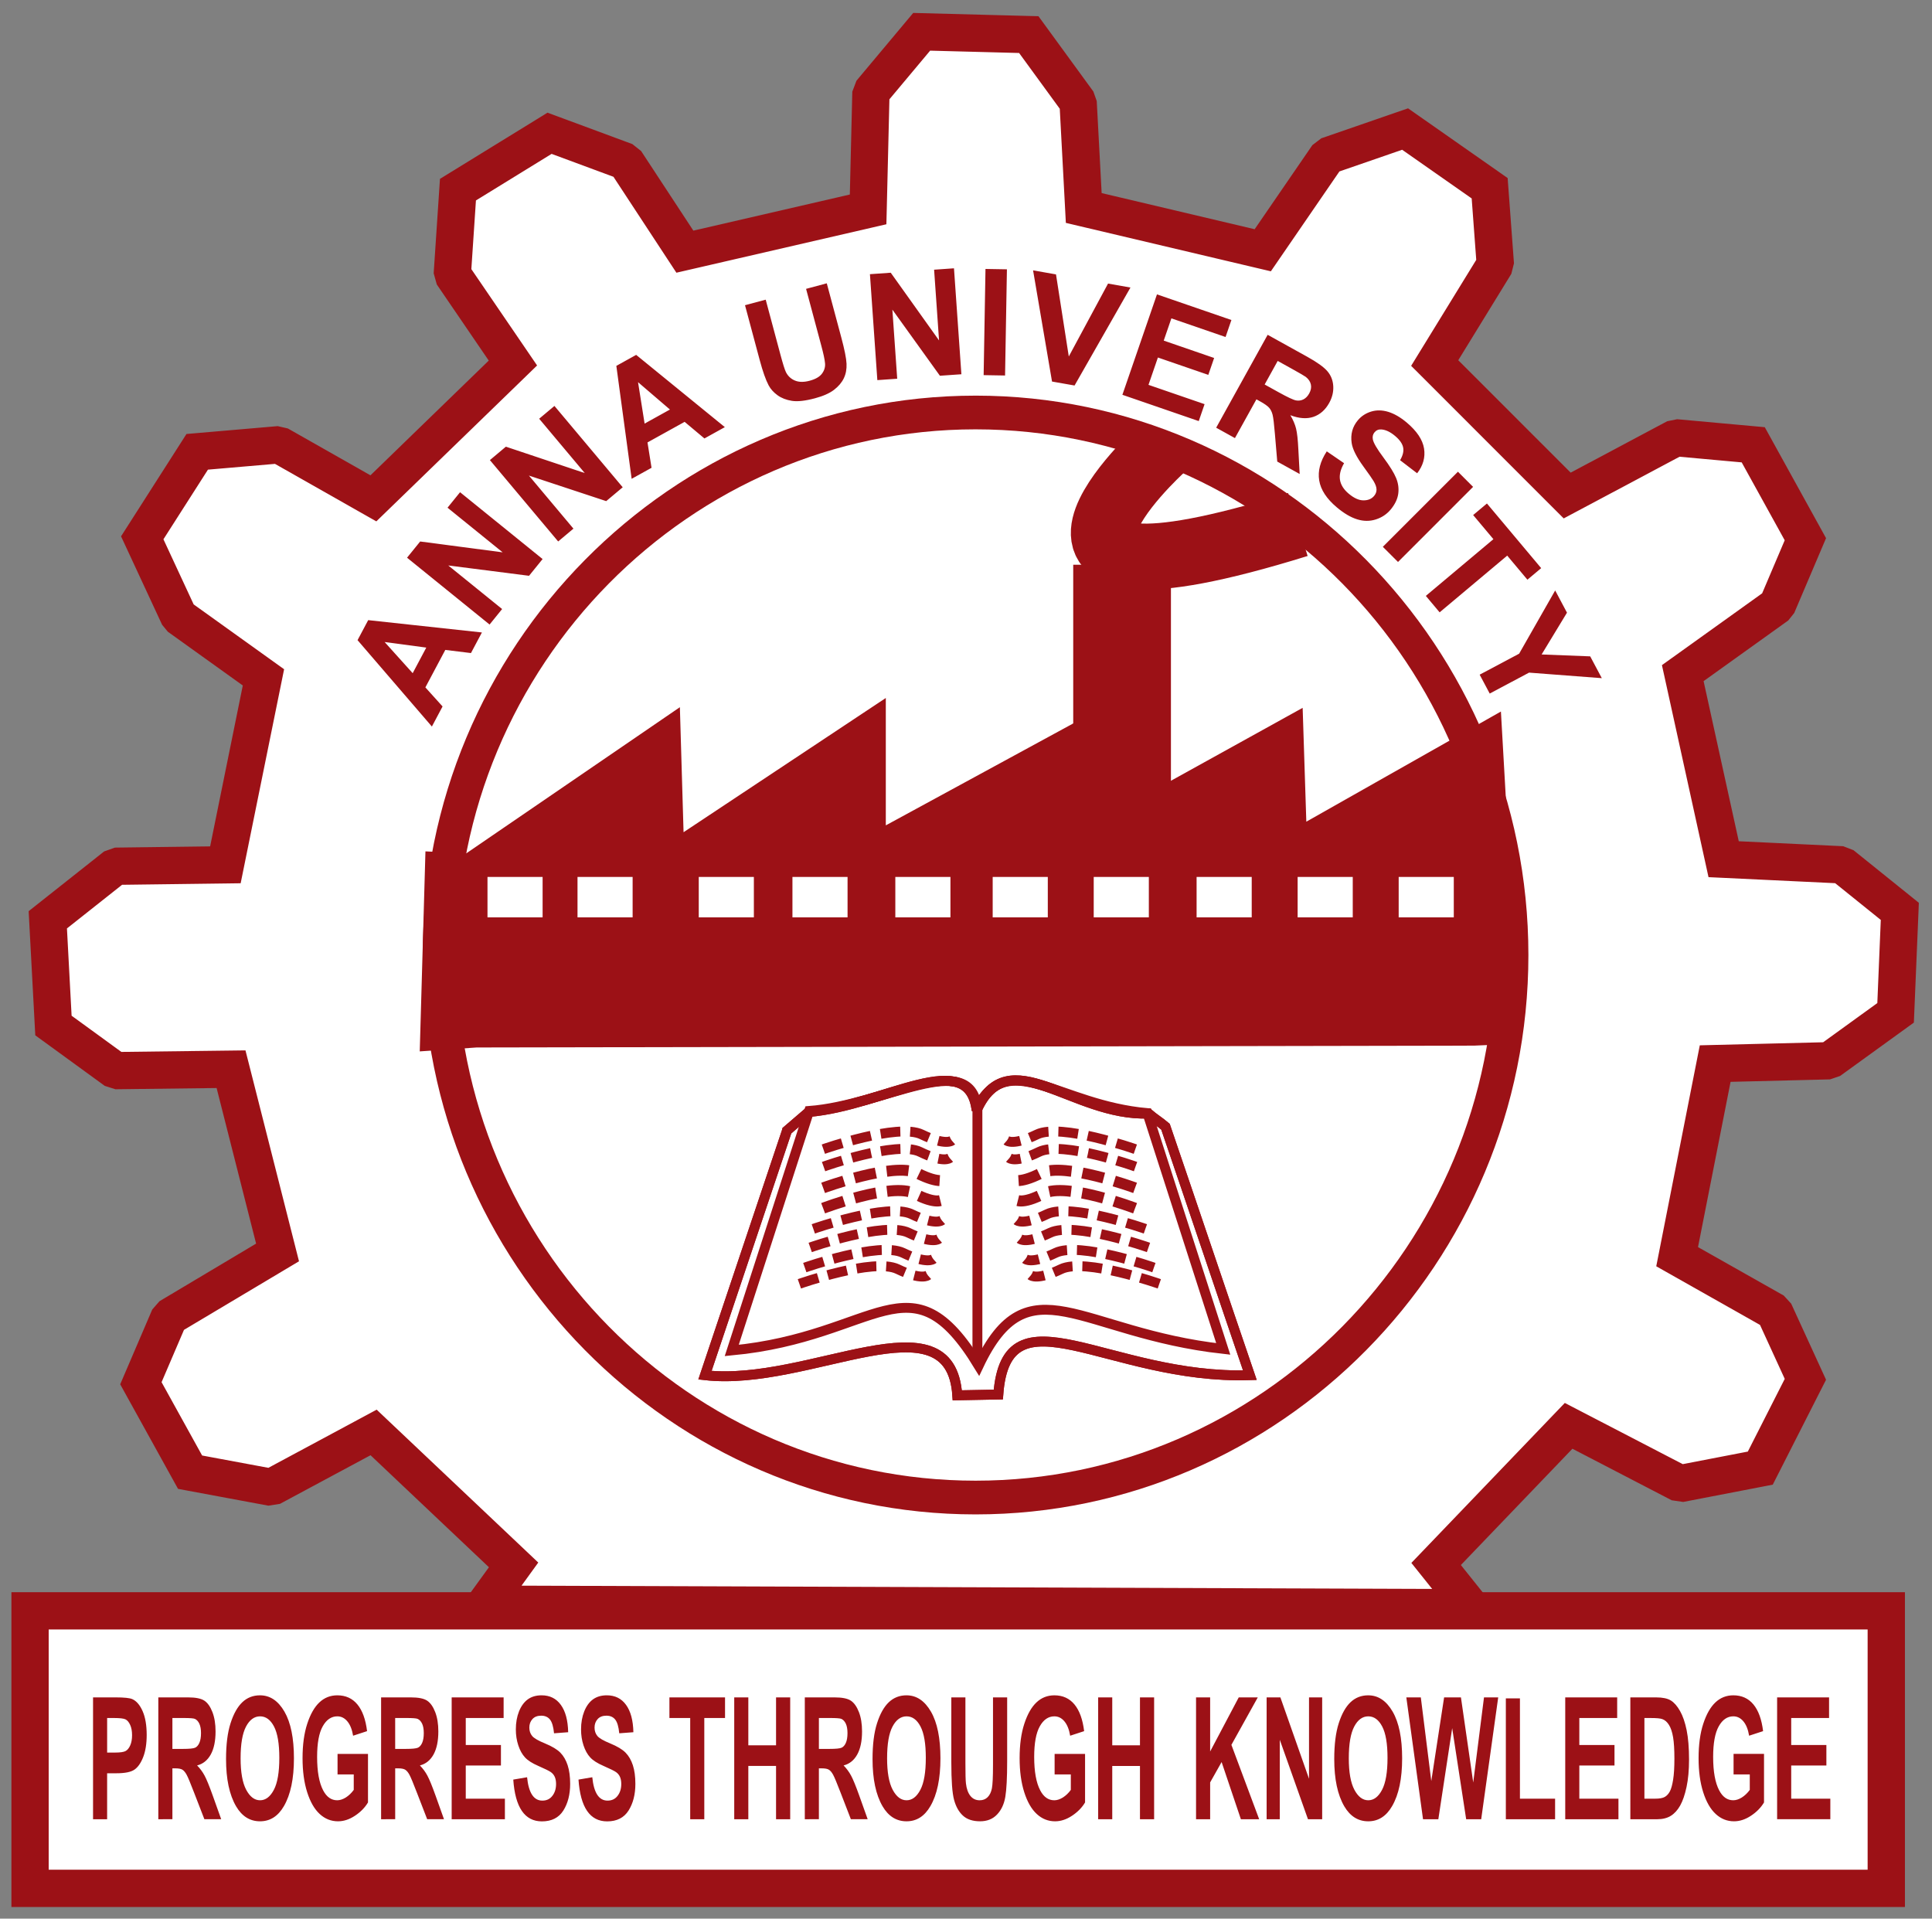
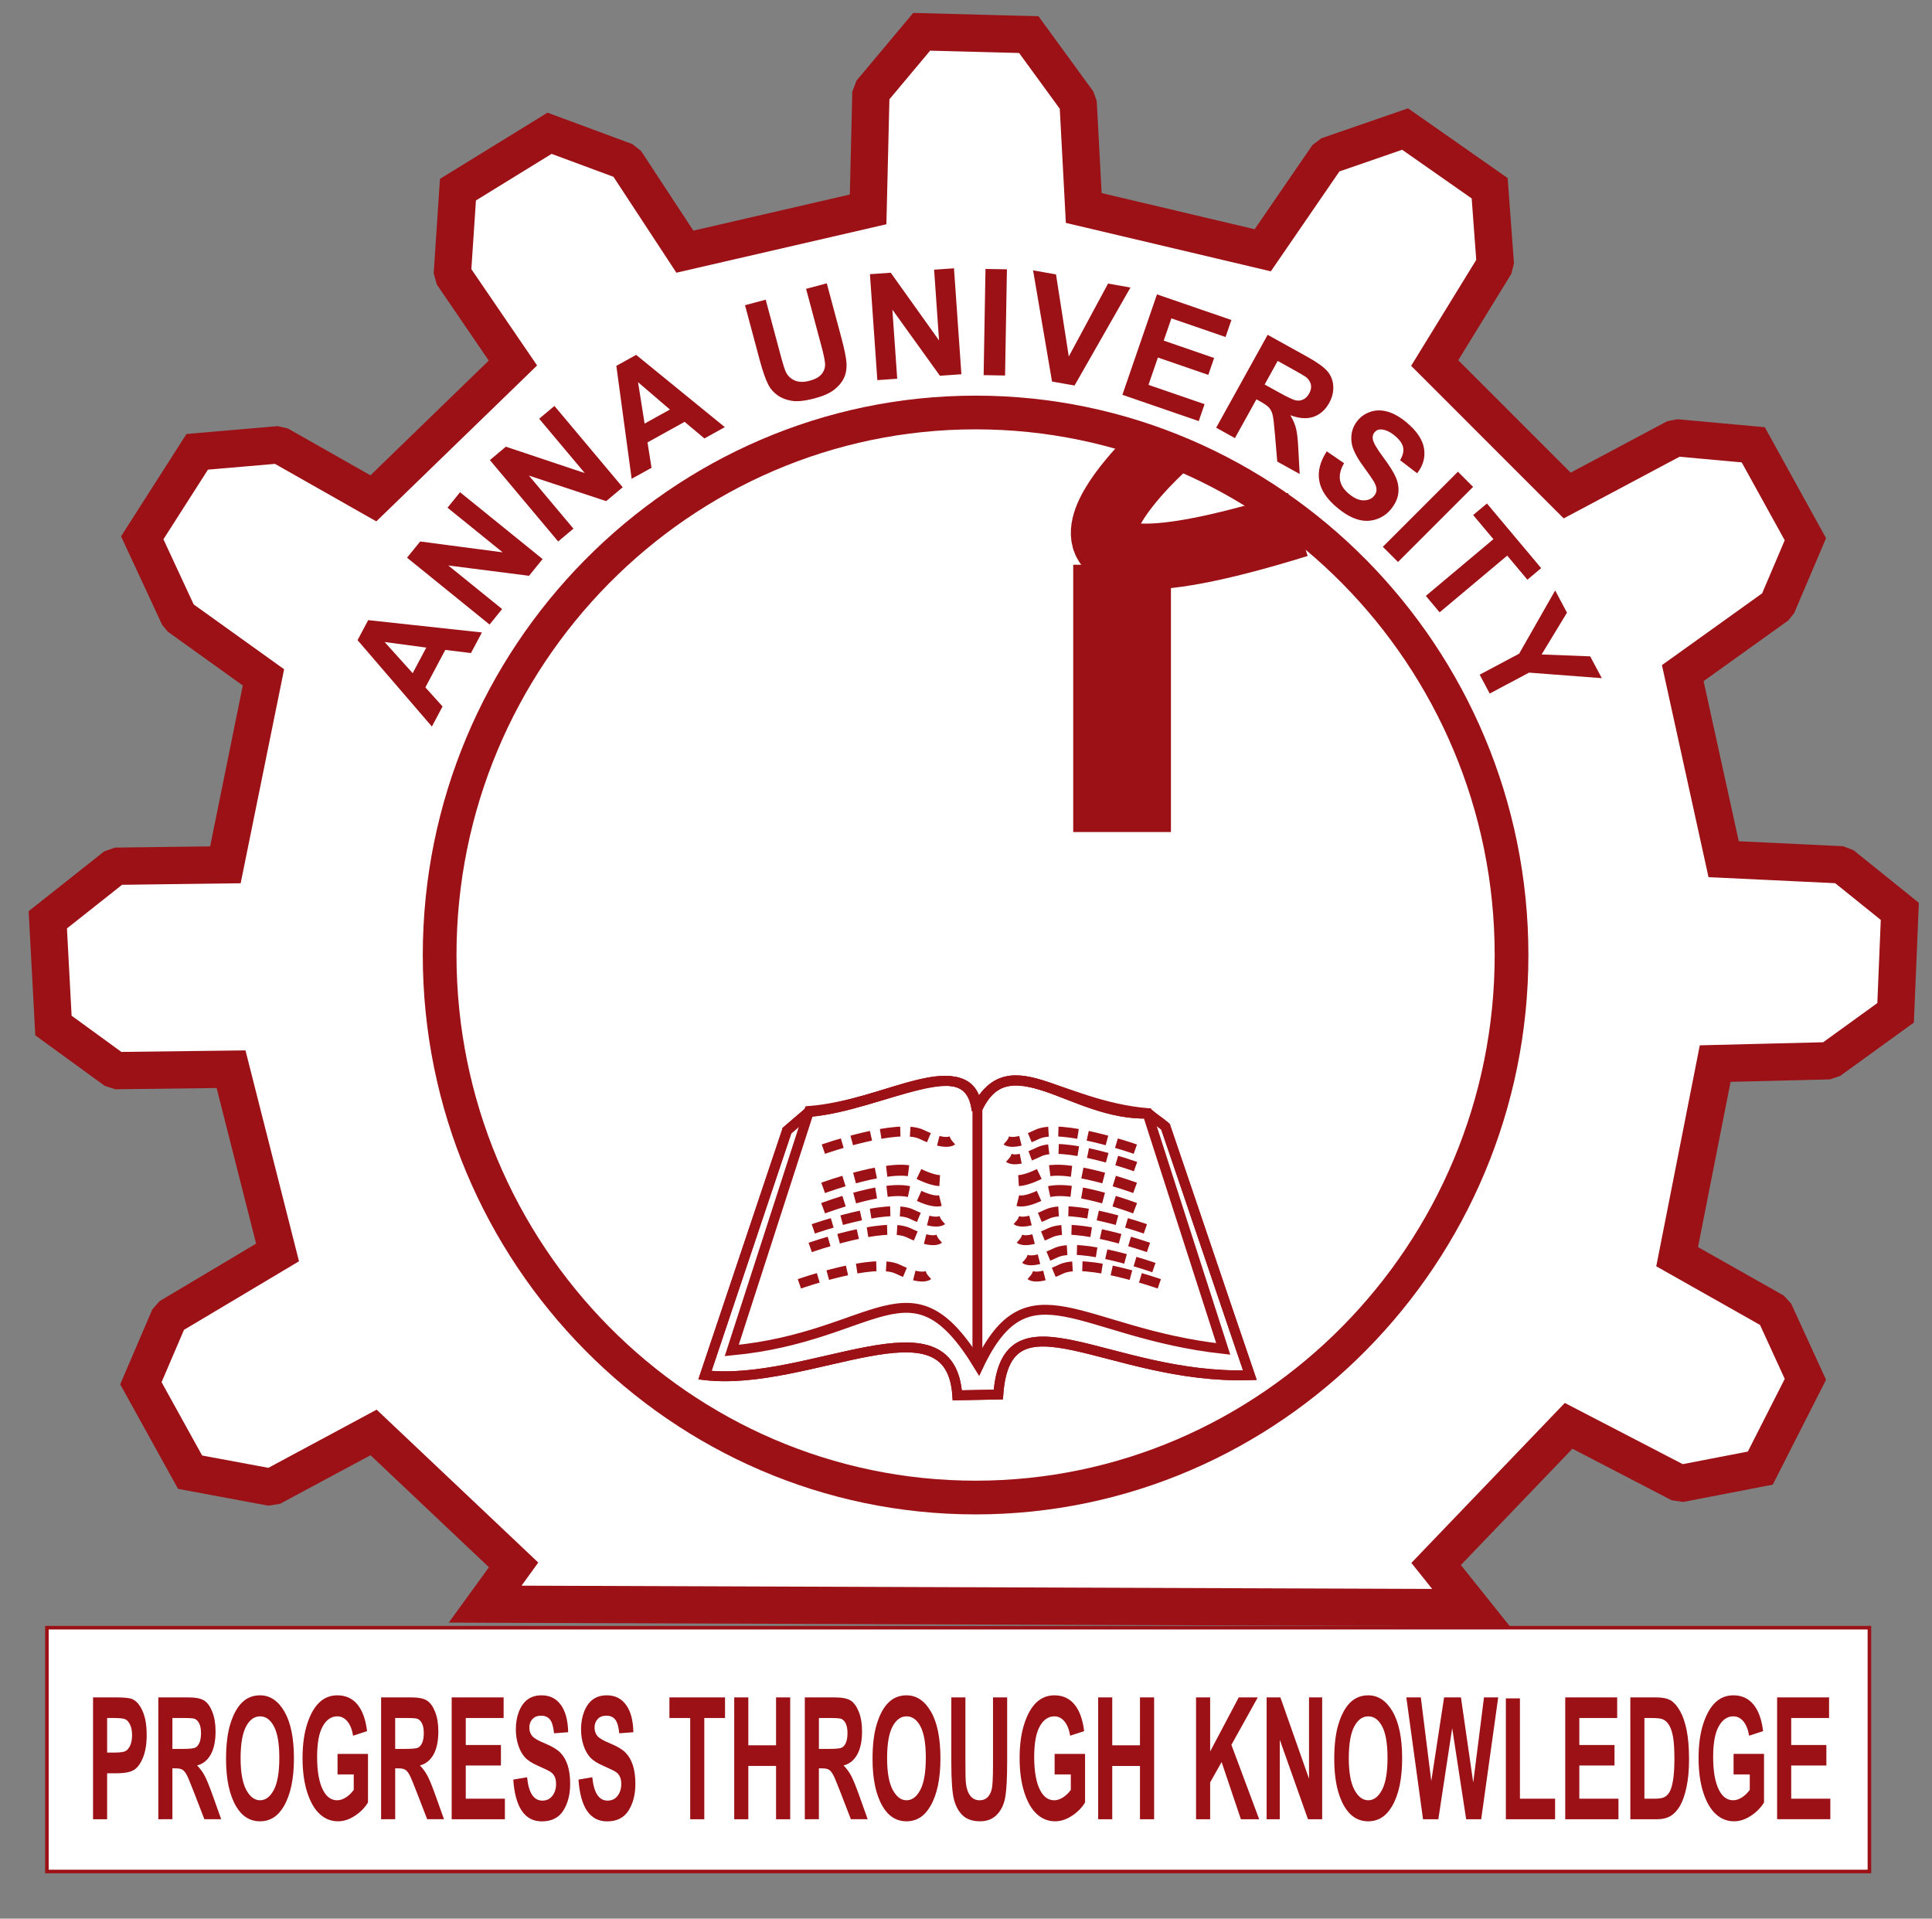
<svg xmlns="http://www.w3.org/2000/svg" id="svg2" height="314.785" width="317">
  <rect width="100%" height="100%" fill="#808080" stroke="none" />
  <g id="g3238" transform="matrix(1.304 0 0 -1.304 -1136.706 1102.48)">
    <path id="path182" d="m931.036 644.868l2.488 3.433-15.159 14.339-11.503-6.177-1.384-.216-10.236 1.904-.991.186-.484.877-6.19 11.189-.496.9.406.947 3.572 8.333.862.986 12.269 7.315-5.053 19.908-12.876-.157-1.268.405-7.802 5.675-.826.601-.054 1.007-.71 13.301-.058 1.09.862.683 8.514 6.739 1.291.457 12.122.155 4.174 20.565-9.524 6.827-.688.837-4.611 9.932-.49 1.055.623.974 6.916 10.818.568.888 1.048.089 10.286.887 1.218-.282 10.504-5.958 15.14 14.682-6.622 9.702-.373 1.335.709 10.64.073 1.087.939.578 11.527 7.093.876.54.963-.357 9.577-3.547 1.044-.828 6.639-10.116 20.011 4.617.314 13.079.498 1.308 6.385 7.625.66.789 1.013-.027 13.478-.354 1.05-.027.615-.842 6.207-8.512.406-1.144.625-11.713 19.564-4.621 7.333 10.681 1.06.811 9.755 3.37 1.021.352.884-.617 10.64-7.449.828-.58.075-1.011.709-9.577-.315-1.251-6.752-10.993 14.386-14.385 12.266 6.531 1.185.239 9.753-.886 1.123-.102.543-.983 6.561-11.882.495-.897-.404-.95-3.546-8.336-.713-.894-10.747-7.7 4.494-20.456 13.276-.633 1.227-.472 7.271-5.851.839-.677-.042-1.055-.532-12.77-.043-1.027-.836-.604-8.335-6.029-1.193-.406-12.665-.313-4.163-21.128 10.899-6.159.887-.968 3.901-8.514.425-.927-.459-.903-5.675-11.173-.473-.93-1.017-.197-10.108-1.951-1.368.199-12.611 6.544-14.287-14.894 3.24-4.053 2.77-3.462-4.427.019-124.055.443-4.142.019 2.428 3.348z" fill="#9c1116" stroke="#9c1116" stroke-miterlimit="2.613" stroke-width=".448" />
    <path id="path186" d="m938.046 647.324l-1.154-1.592 115.488-.413-1.629 2.037-1.158 1.447 1.291 1.346 16.671 17.38 1.094 1.14 1.4-.727 13.36-6.932 8.373 1.616 4.744 9.34-3.187 6.953-11.64 6.578-1.339.758.296 1.496 4.787 24.296.33 1.673 1.7.043 13.71.339 6.962 5.035.444 10.685-5.884 4.738-14.218.677-1.621.077-.35 1.597-5.143 23.411-.299 1.356 1.135.814 11.405 8.171 2.907 6.833-5.523 10.001-8.005.727-13.098-6.974-1.389-.74-1.105 1.104-16.67 16.672-1.18 1.179.873 1.422 7.263 11.822-.586 7.907-8.928 6.25-8.073-2.789-7.757-11.298-.825-1.201-1.404.331-22.523 5.321-1.556.368-.083 1.588-.676 12.668-5.221 7.16-11.413.3-5.245-6.265-.337-13.983-.041-1.643-1.609-.371-23.055-5.319-1.436-.331-.81 1.233-7.066 10.767-7.952 2.945-9.713-5.977-.59-8.835 7.206-10.557 1.003-1.47-1.276-1.239-17.557-17.025-1.139-1.104-1.38.782-11.289 6.403-8.613-.742-5.726-8.957 3.881-8.36 10.193-7.306 1.116-.8-.271-1.338-4.789-23.587-.341-1.684-1.713-.023-13.104-.168-7.087-5.611.597-11.203 6.409-4.661 13.845.17 1.667.021.414-1.627 5.852-23.056.386-1.52-1.355-.807-13.036-7.772-2.892-6.75 5.207-9.414 8.518-1.584 12.201 6.553 1.352.727 1.108-1.05 17.617-16.664 1.349-1.277-1.091-1.506z" fill="#fff" stroke="#9c1116" stroke-miterlimit="2.613" stroke-width=".448" />
-     <path id="path196" d="m930.505 737.668l26.35 18.029.463-15.718 25.426 16.874v-15.949l26.352 14.331.231-13.869 25.89 14.331.462-14.331 24.502 13.869 2.312-40.683-5.316-.23-125.516-.232-6.703-.462.692 24.271z" fill="#9c1116" fill-rule="evenodd" stroke="#9c1116" stroke-miterlimit="2.613" stroke-width=".844" />
    <path id="path198" d="m994.463 795.682h.002c19.155 0 36.548-7.91 49.154-20.67 12.592-12.748 20.401-30.335 20.402-49.706v-.004-.002c0-19.372-7.809-36.963-20.404-49.71-12.603-12.757-29.995-20.668-49.149-20.669h-.004-.002c-19.156 0-36.549 7.91-49.154 20.67-12.594 12.748-20.402 30.336-20.403 49.706v.004.001c.001 19.373 7.81 36.963 20.404 49.71 12.604 12.758 29.996 20.668 49.15 20.669h.004zm.002-4.241h-.002-.004c-17.985-.001-34.309-7.423-46.135-19.393-11.838-11.982-19.177-28.522-19.177-46.745v-.001-.004c.001-18.22 7.34-34.758 19.176-46.74 11.827-11.972 28.153-19.394 46.139-19.394h.002.004c17.983 0 34.309 7.422 46.134 19.392 11.838 11.982 19.177 28.521 19.177 46.745v.002.004c0 18.22-7.34 34.759-19.175 46.74-11.828 11.972-28.153 19.393-46.139 19.394" fill="#9c1116" />
    <path id="path200" d="m933.047 735.125h6.935v-5.085h-6.935z" fill="#fff" fill-rule="evenodd" />
    <path id="path202" d="m944.374 735.125h6.934v-5.085h-6.934z" fill="#fff" fill-rule="evenodd" />
    <path id="path204" d="m959.63 735.125h6.934v-5.085h-6.934z" fill="#fff" fill-rule="evenodd" />
    <path id="path206" d="m971.418 735.125h6.935v-5.085h-6.935z" fill="#fff" fill-rule="evenodd" />
    <path id="path208" d="m984.363 735.125h6.935v-5.085h-6.935z" fill="#fff" fill-rule="evenodd" />
    <path id="path210" d="m996.614 735.125h6.935v-5.085h-6.935z" fill="#fff" fill-rule="evenodd" />
    <path id="path212" d="m1009.327 735.125h6.935v-5.085h-6.935z" fill="#fff" fill-rule="evenodd" />
    <path id="path214" d="m1022.272 735.125h6.935v-5.085h-6.935z" fill="#fff" fill-rule="evenodd" />
    <path id="path216" d="m1034.985 735.125h6.935v-5.085h-6.935z" fill="#fff" fill-rule="evenodd" />
-     <path id="path218" d="m1047.699 735.125h6.934v-5.085h-6.934z" fill="#fff" fill-rule="evenodd" />
    <path id="path222" d="m1017.822 788.99c0 0-24.687-22.518 17.191-9.521" fill="none" stroke="#9c1116" stroke-miterlimit="2.613" stroke-width="8.296" />
    <path id="path226" d="m1012.895 774.406v-33.632" fill="none" stroke="#9c1116" stroke-miterlimit="2.613" stroke-width="12.295" />
    <path id="path228" d="m932.345 765.885l-1.378-2.592-3.229.396-2.507-4.716 2.163-2.398-1.343-2.527-9.354 10.869 1.339 2.519zm-7-1.904l-5.242.702 3.531-3.921zm7.964 2.901l-10.385 8.409 1.652 2.04 10.377-1.364-6.935 5.615 1.578 1.948 10.385-8.409-1.706-2.106-10.162 1.299 6.774-5.483zm8.63 10.453l-8.589 10.237 2.01 1.688 9.926-3.319-5.736 6.835 1.92 1.611 8.59-10.235-2.076-1.742-9.726 3.214 5.601-6.676zm20.973 14.384l-2.568-1.424-2.493 2.09-4.671-2.589.509-3.191-2.503-1.387-1.926 14.21 2.495 1.383zm-6.908 2.215l-4.014 3.443.826-5.212zm9.445 13.125l2.605.697 1.873-6.989c.297-1.108.523-1.821.674-2.132.254-.498.635-.851 1.137-1.057.508-.21 1.124-.215 1.851-.019.74.198 1.258.498 1.554.902.294.401.42.835.377 1.293-.04.463-.198 1.203-.473 2.224l-1.913 7.14 2.604.698 1.818-6.779c.416-1.551.64-2.664.669-3.341.031-.678-.083-1.284-.343-1.828-.26-.54-.676-1.029-1.237-1.459-.564-.431-1.359-.782-2.38-1.056-1.232-.33-2.203-.44-2.918-.325-.714.114-1.314.35-1.805.704-.491.356-.863.768-1.114 1.236-.369.693-.746 1.762-1.133 3.207l-1.845 6.885zm16.652-9.425l-.932 13.33 2.619.183 6.078-8.52-.622 8.901 2.501.175.932-13.33-2.703-.188-5.981 8.318.608-8.693zm13.375.628l.233 13.36 2.697-.046-.234-13.36-2.696.046zm8.605-.806l-2.384 13.989 2.884-.509 1.609-10.326 4.94 9.172 2.819-.498-7.033-12.327zm8.854-1.668l4.351 12.635 9.366-3.225-.736-2.139-6.816 2.347-.964-2.8 6.342-2.185-.732-2.126-6.343 2.184-1.184-3.44 7.057-2.429-.733-2.13zm11.8-4.14l6.477 11.688 4.969-2.755c1.249-.692 2.097-1.301 2.545-1.824.45-.523.698-1.148.741-1.873.042-.727-.13-1.432-.512-2.123-.487-.876-1.147-1.459-1.978-1.746-.83-.283-1.803-.216-2.91.205.346-.583.586-1.144.72-1.683.134-.541.231-1.42.289-2.641l.165-3.072-2.821 1.563-.296 3.491c-.102 1.244-.199 2.045-.292 2.406-.092.36-.239.651-.44.881-.203.225-.573.488-1.117.789l-.476.264-2.704-4.878zm6.1 5.436l1.743-.966c1.134-.629 1.865-.974 2.202-1.036.332-.06.645-.016.936.129.286.147.53.393.725.745.218.394.287.768.211 1.127-.076.358-.287.675-.635.953-.177.129-.744.462-1.701.993l-1.839 1.02zm7.815-8.411l2.178-1.49c-.448-.777-.618-1.479-.513-2.108.105-.624.47-1.202 1.099-1.73.664-.558 1.285-.84 1.859-.838.574-.002 1.02.184 1.337.561.203.243.304.507.302.797 0 .29-.121.646-.371 1.067-.17.288-.597.9-1.279 1.836-.878 1.204-1.371 2.194-1.48 2.969-.158 1.09.104 2.04.785 2.851.438.521.994.883 1.671 1.091.675.205 1.392.193 2.148-.035.755-.233 1.524-.675 2.312-1.335 1.285-1.081 2.016-2.17 2.194-3.279.174-1.108-.114-2.146-.871-3.115l-2.143 1.644c.354.6.481 1.139.382 1.612-.096.475-.436.956-1.018 1.444-.599.504-1.174.778-1.72.813-.351.027-.64-.093-.861-.357-.205-.243-.276-.538-.215-.88.076-.438.517-1.198 1.325-2.278.806-1.082 1.343-1.952 1.613-2.609.266-.658.353-1.32.257-1.991-.098-.668-.418-1.325-.96-1.972-.492-.586-1.116-1-1.871-1.238-.757-.237-1.536-.233-2.339.019-.806.249-1.655.749-2.543 1.495-1.294 1.085-2.038 2.217-2.229 3.398-.192 1.18.125 2.4.951 3.657zm7.056-12.011l9.449 9.448 1.907-1.907-9.448-9.448zm5.41-6.175l8.503 7.136-2.548 3.035 1.734 1.454 6.824-8.133-1.732-1.454-2.541 3.029-8.504-7.136zm6.774-9.912l4.966 2.64 4.535 7.955 1.485-2.794-3.191-5.259 6.113-.238 1.461-2.744-9.155.697-4.95-2.633z" fill="#9c1116" fill-rule="evenodd" />
    <path id="path234" d="m970.735 703.213c1.006.877 1.72 1.461 2.727 2.337 9.517.792 20.167 8.31 21.133.195 3.993 8.927 11.98-.747 21.621-.39.714-.616 1.428-1.038 2.142-1.656 3.538-10.355 7.078-20.906 10.616-31.262-17.787-.577-30.648 11.326-31.652-2.435-1.721-.032-3.441-.066-5.162-.098-.841 12.781-18.616 1.025-31.749 2.532 3.442 10.258 6.883 20.517 10.324 30.775z" fill="none" stroke="#9c1116" stroke-miterlimit="2.613" stroke-width="1.244" />
    <path id="path238" d="m970.735 703.213c1.006.877 1.72 1.461 2.727 2.337 9.517.792 20.167 8.31 21.133.195 3.993 8.927 11.98-.747 21.621-.39.714-.616 1.428-1.038 2.142-1.656 3.538-10.355 7.078-20.906 10.616-31.262-17.787-.577-30.648 11.326-31.652-2.435-1.721-.032-3.441-.066-5.162-.098-.841 12.781-18.616 1.025-31.749 2.532 3.442 10.258 6.883 20.517 10.324 30.775z" fill="none" stroke="#9c1116" stroke-miterlimit="2.613" stroke-width="1.244" />
    <path id="path242" d="m973.52 705.681c9.517.717 20.167 7.806 21.133.468 4.073 7.448 10.209.253 21.426-.741l9.545-29.666c-18.078 2.01-24.513 11.117-30.776-2.104-8.593 14.11-12.656 3.648-31.068 1.909z" fill="none" stroke="#9c1116" stroke-miterlimit="2.613" stroke-width="1.242" />
    <path id="path246" d="m994.692 706.038v-31.847" fill="none" stroke="#9c1116" stroke-miterlimit="2.613" stroke-width="1.244" />
    <path id="path250" d="m975.311 700.876c0 0 9.35 3.311 12.368 1.851 3.02-1.462 3.799-.779 3.799-.779" fill="none" stroke="#9c1116" stroke-dasharray="2.492 1.241" stroke-miterlimit="2.613" stroke-width="1.244" />
-     <path id="path254" d="m975.337 698.681c0 0 9.181 3.311 12.146 1.85 2.964-1.461 3.729-.779 3.729-.779" fill="none" stroke="#9c1116" stroke-dasharray="2.486 1.248" stroke-miterlimit="2.613" stroke-width="1.243" />
    <path id="path258" d="m975.282 696.003c0 0 8.955 3.311 11.847 1.85 2.891-1.461 3.638-.779 3.638-.779" fill="none" stroke="#9c1116" stroke-dasharray="2.756 1.383" stroke-miterlimit="2.613" stroke-width="1.38" />
    <path id="path262" d="m975.28 693.443c0 0 8.673 3.311 11.475 1.851 2.8-1.462 3.523-.779 3.523-.779" fill="none" stroke="#9c1116" stroke-dasharray="2.778 1.389" stroke-miterlimit="2.613" stroke-width="1.388" />
    <path id="path266" d="m974.046 690.845c0 0 9.35 3.311 12.368 1.851 3.019-1.462 3.798-.779 3.798-.779" fill="none" stroke="#9c1116" stroke-dasharray="2.492 1.241" stroke-miterlimit="2.613" stroke-width="1.244" />
    <path id="path270" d="m973.656 688.508c0 0 9.35 3.311 12.368 1.85 3.02-1.461 3.799-.78 3.799-.78" fill="none" stroke="#9c1116" stroke-dasharray="2.492 1.241" stroke-miterlimit="2.613" stroke-width="1.244" />
-     <path id="path274" d="m972.974 685.975c0 0 9.35 3.311 12.368 1.851 3.02-1.462 3.799-.779 3.799-.779" fill="none" stroke="#9c1116" stroke-dasharray="2.492 1.241" stroke-miterlimit="2.613" stroke-width="1.244" />
    <path id="path278" d="m972.293 683.93c0 0 9.35 3.311 12.368 1.85 3.019-1.46 3.797-.779 3.797-.779" fill="none" stroke="#9c1116" stroke-dasharray="2.492 1.241" stroke-miterlimit="2.613" stroke-width="1.244" />
    <path id="path282" d="m1014.56 700.876c0 0-9.35 3.311-12.368 1.851-3.019-1.462-3.798-.779-3.798-.779" fill="none" stroke="#9c1116" stroke-dasharray="2.492 1.241" stroke-miterlimit="2.613" stroke-width="1.244" />
    <path id="path286" d="m1014.586 698.681c0 0-9.18 3.311-12.145 1.85-2.964-1.461-3.73-.779-3.73-.779" fill="none" stroke="#9c1116" stroke-dasharray="2.486 1.248" stroke-miterlimit="2.613" stroke-width="1.243" />
    <path id="path290" d="m1014.53 696.003c0 0-8.955 3.311-11.846 1.85-2.892-1.461-3.638-.779-3.638-.779" fill="none" stroke="#9c1116" stroke-dasharray="2.756 1.383" stroke-miterlimit="2.613" stroke-width="1.38" />
    <path id="path294" d="m1014.528 693.443c0 0-8.674 3.311-11.474 1.851-2.802-1.462-3.524-.779-3.524-.779" fill="none" stroke="#9c1116" stroke-dasharray="2.778 1.389" stroke-miterlimit="2.613" stroke-width="1.388" />
    <path id="path298" d="m1015.825 690.845c0 0-9.348 3.311-12.368 1.851-3.019-1.462-3.798-.779-3.798-.779" fill="none" stroke="#9c1116" stroke-dasharray="2.492 1.241" stroke-miterlimit="2.613" stroke-width="1.244" />
    <path id="path302" d="m1016.215 688.508c0 0-9.35 3.311-12.368 1.85-3.018-1.461-3.798-.78-3.798-.78" fill="none" stroke="#9c1116" stroke-dasharray="2.492 1.241" stroke-miterlimit="2.613" stroke-width="1.244" />
    <path id="path306" d="m1016.897 685.975c0 0-9.35 3.311-12.368 1.851-3.019-1.462-3.798-.779-3.798-.779" fill="none" stroke="#9c1116" stroke-dasharray="2.492 1.241" stroke-miterlimit="2.613" stroke-width="1.244" />
    <path id="path310" d="m1017.578 683.93c0 0-9.348 3.311-12.368 1.85-3.018-1.46-3.798-.779-3.798-.779" fill="none" stroke="#9c1116" stroke-dasharray="2.492 1.241" stroke-miterlimit="2.613" stroke-width="1.244" />
-     <path id="path314" d="m875.488 644.908h233.564 2.122v-2.121-34.916-2.121h-2.122-233.564-2.121v2.121 34.916 2.121z" fill="#9c1116" stroke="#9c1116" stroke-miterlimit="2.613" stroke-width=".448" />
    <path id="path318" d="m1106.93 640.667h-229.321v-30.675h229.321z" fill="#fff" stroke="#9c1116" stroke-miterlimit="2.613" stroke-width=".448" />
    <path id="path320" d="m883.415 616.568v15.33h2.858c1.065 0 1.761-.075 2.088-.221.523-.236.953-.742 1.293-1.514.34-.774.511-1.77.511-2.991 0-1.111-.149-2.038-.441-2.787-.293-.751-.661-1.274-1.101-1.578-.438-.304-1.195-.457-2.271-.457h-1.165v-5.782zm1.773 12.735v-4.348h.983c.659 0 1.107.065 1.345.196.235.132.43.371.58.717.153.347.228.768.228 1.271 0 .507-.077.939-.233 1.285-.158.35-.35.582-.581.704-.231.117-.715.175-1.459.175zm6.44-12.735v15.33h3.743c.957 0 1.642-.139 2.054-.415.41-.274.747-.752 1.009-1.43.265-.681.396-1.495.396-2.441 0-1.199-.201-2.167-.603-2.898-.406-.731-.979-1.192-1.718-1.378.38-.393.695-.818.942-1.282.25-.463.59-1.295 1.02-2.494l1.068-2.991h-2.115l-1.291 3.337c-.462 1.203-.778 1.961-.945 2.263-.165.304-.342.511-.527.629-.185.114-.483.172-.893.172h-.368v-6.4zm1.772 8.848h1.321c.806 0 1.317.05 1.538.151.22.1.398.303.535.609.135.307.205.718.205 1.225 0 .489-.07.881-.205 1.178-.138.296-.323.5-.557.611-.165.079-.648.114-1.443.114h-1.394zm6.75-1.278c0 1.828.187 3.33.568 4.511.377 1.181.872 2.063 1.483 2.642.609.577 1.35.867 2.221.867 1.26 0 2.285-.685 3.081-2.059.792-1.374 1.19-3.33 1.19-5.868 0-2.562-.42-4.568-1.26-6.011-.738-1.278-1.739-1.913-3.004-1.913-1.276 0-2.281.632-3.018 1.892-.841 1.441-1.261 3.423-1.261 5.938zm1.831.104c0-1.763.235-3.084.703-3.966.47-.881 1.05-1.323 1.746-1.323.698 0 1.275.439 1.736 1.313.46.875.687 2.216.687 4.029 0 1.778-.223 3.091-.67 3.944-.445.849-1.029 1.274-1.753 1.274-.723 0-1.312-.429-1.766-1.285-.454-.86-.683-2.188-.683-3.986zm12.199-2.038v2.584h3.831v-6.107c-.385-.649-.933-1.207-1.64-1.675-.708-.468-1.418-.699-2.133-.699-.868 0-1.636.303-2.298.914-.665.609-1.192 1.524-1.58 2.741-.388 1.217-.583 2.646-.583 4.29 0 1.689.197 3.131.591 4.33.392 1.199.902 2.096 1.53 2.687.627.593 1.381.889 2.253.889 1.05 0 1.893-.381 2.526-1.146.633-.764 1.038-1.881 1.218-3.361l-1.757-.575c-.131.789-.373 1.392-.726 1.81-.349.418-.77.628-1.26.628-.755 0-1.371-.421-1.839-1.26-.47-.839-.703-2.12-.703-3.844 0-1.845.253-3.251.76-4.211.436-.832 1.026-1.246 1.766-1.246.347 0 .707.118 1.083.349.372.236.704.553 1.0.956v1.946zm5.48-5.636v15.33h3.743c.957 0 1.642-.139 2.054-.415.41-.274.747-.752 1.009-1.43.265-.681.396-1.495.396-2.441 0-1.199-.201-2.167-.603-2.898-.405-.731-.979-1.192-1.717-1.378.379-.393.695-.818.942-1.282.251-.463.591-1.295 1.021-2.494l1.068-2.991h-2.115l-1.291 3.337c-.462 1.203-.778 1.961-.945 2.263-.165.304-.342.511-.528.629-.185.114-.483.172-.893.172h-.368v-6.4zm1.772 8.848h1.321c.806 0 1.318.05 1.538.151.219.1.398.303.535.609.135.307.205.718.205 1.225 0 .489-.07.881-.205 1.178-.137.296-.323.5-.559.611-.164.079-.647.114-1.443.114h-1.393zm7.108-8.848v15.33h6.537v-2.594h-4.764v-3.399h4.426v-2.58h-4.426v-4.173h4.924v-2.584zm7.753 4.987l1.735.296c.195-1.959.835-2.941 1.921-2.941.535 0 .957.199 1.265.603.31.4.462.896.462 1.488 0 .35-.052.646-.16.889-.108.246-.273.446-.493.604-.219.156-.75.417-1.596.788-.757.329-1.312.683-1.662 1.067-.353.382-.633.885-.84 1.511-.208.624-.31 1.295-.31 2.012 0 .836.132 1.588.397 2.26.268.667.636 1.175 1.104 1.517.47.339 1.047.51 1.738.51 1.035 0 1.843-.399 2.423-1.203.583-.8.89-1.949.922-3.441l-1.778-.135c-.08.825-.247 1.398-.507 1.726-.258.326-.629.49-1.106.49-.478 0-.848-.143-1.105-.429-.26-.285-.39-.638-.39-1.067 0-.417.117-.767.352-1.053.235-.289.776-.599 1.618-.942.895-.371 1.54-.76 1.938-1.167.398-.407.703-.935.913-1.578.21-.646.315-1.427.315-2.348 0-1.331-.287-2.448-.86-3.355-.575-.906-1.474-1.36-2.694-1.36-2.158 0-3.361 1.752-3.603 5.257zm8.205 0l1.735.296c.195-1.959.835-2.941 1.92-2.941.535 0 .957.199 1.265.603.31.4.462.896.462 1.488 0 .35-.052.646-.16.889-.108.246-.272.446-.493.604-.219.156-.75.417-1.595.788-.758.329-1.313.683-1.663 1.067-.352.382-.633.885-.84 1.511-.208.624-.31 1.295-.31 2.012 0 .836.133 1.588.398 2.26.267.667.635 1.175 1.103 1.517.47.339 1.047.51 1.738.51 1.035 0 1.843-.399 2.423-1.203.583-.8.89-1.949.923-3.441l-1.778-.135c-.08.825-.247 1.398-.508 1.726-.257.326-.628.49-1.106.49-.477 0-.848-.143-1.105-.429-.26-.285-.39-.638-.39-1.067 0-.417.118-.767.353-1.053.235-.289.776-.599 1.618-.942.896-.371 1.541-.76 1.938-1.167.398-.407.703-.935.913-1.578.21-.646.315-1.427.315-2.348 0-1.331-.287-2.448-.86-3.355-.575-.906-1.473-1.36-2.693-1.36-2.159 0-3.361 1.752-3.604 5.257zm14.056-4.987v12.735h-2.615v2.594h6.997v-2.594h-2.609v-12.735zm5.54 0v15.33h1.773v-6.032h3.489v6.032h1.78v-15.33h-1.78v6.704h-3.489v-6.704zm8.88 0v15.33h3.743c.959 0 1.644-.139 2.054-.415.41-.274.748-.752 1.011-1.43.265-.681.394-1.495.394-2.441 0-1.199-.199-2.167-.603-2.898-.404-.731-.977-1.192-1.718-1.378.38-.393.695-.818.943-1.282.25-.463.59-1.295 1.02-2.494l1.067-2.991h-2.115l-1.29 3.337c-.463 1.203-.778 1.961-.946 2.263-.164.304-.342.511-.528.629-.185.114-.482.172-.892.172h-.368v-6.4zm1.773 8.848h1.321c.805 0 1.318.05 1.537.151.22.1.398.303.535.609.135.307.205.718.205 1.225 0 .489-.07.881-.205 1.178-.137.296-.323.5-.557.611-.165.079-.647.114-1.443.114h-1.393zm6.75-1.278c0 1.828.187 3.33.567 4.511.378 1.181.873 2.063 1.483 2.642.611.577 1.351.867 2.221.867 1.261 0 2.286-.685 3.081-2.059.794-1.374 1.191-3.33 1.191-5.868 0-2.562-.421-4.568-1.261-6.011-.738-1.278-1.738-1.913-3.003-1.913-1.276 0-2.281.632-3.019 1.892-.84 1.441-1.26 3.423-1.26 5.938zm1.831.104c0-1.763.235-3.084.703-3.966.47-.881 1.05-1.323 1.746-1.323.698 0 1.275.439 1.735 1.313.46.875.687 2.216.687 4.029 0 1.778-.222 3.091-.669 3.944-.445.849-1.031 1.274-1.753 1.274-.722 0-1.313-.429-1.766-1.285-.455-.86-.683-2.188-.683-3.986zm8.082 7.655h1.773v-8.302c0-1.292.02-2.131.066-2.52.077-.678.265-1.199.559-1.57.295-.368.686-.553 1.168-.553.41 0 .746.132 1.005.393.258.26.436.625.531 1.088.094.461.142 1.456.142 2.984v8.48h1.781v-8.052c0-2.056-.078-3.544-.231-4.458-.154-.916-.5-1.659-1.04-2.226-.541-.572-1.253-.853-2.137-.853-.916 0-1.635.236-2.15.707-.515.468-.888 1.131-1.12 1.984-.233.853-.348 2.428-.348 4.722v8.177zm12.997-9.693v2.584h3.831v-6.107c-.384-.649-.933-1.207-1.64-1.675-.708-.468-1.418-.699-2.133-.699-.868 0-1.636.303-2.298.914-.665.609-1.192 1.524-1.58 2.741-.388 1.217-.583 2.646-.583 4.29 0 1.689.197 3.131.591 4.33.392 1.199.902 2.096 1.53 2.687.627.593 1.38.889 2.253.889 1.05 0 1.893-.381 2.526-1.146.633-.764 1.038-1.881 1.218-3.361l-1.758-.575c-.131.789-.373 1.392-.726 1.81-.35.418-.77.628-1.26.628-.756 0-1.371-.421-1.838-1.26-.47-.839-.703-2.12-.703-3.844 0-1.845.253-3.251.76-4.211.435-.832 1.025-1.246 1.766-1.246.348 0 .708.118 1.083.349.373.236.706.553 1.001.956v1.946zm5.479-5.636v15.33h1.773v-6.032h3.488v6.032h1.781v-15.33h-1.781v6.704h-3.488v-6.704zm12.317 0v15.33h1.774v-6.807l3.598 6.807h2.396l-3.319-5.971 3.494-9.359h-2.301l-2.425 7.195-1.443-2.562v-4.633zm8.881 0v15.33h1.731l3.603-10.237v10.237h1.655v-15.33h-1.787l-3.546 9.997v-9.997zm8.508 7.57c0 1.828.187 3.33.567 4.511.378 1.181.873 2.063 1.483 2.642.611.577 1.351.867 2.221.867 1.261 0 2.286-.685 3.081-2.059.794-1.374 1.191-3.33 1.191-5.868 0-2.562-.42-4.568-1.261-6.011-.737-1.278-1.737-1.913-3.003-1.913-1.276 0-2.281.632-3.019 1.892-.84 1.441-1.26 3.423-1.26 5.938zm1.831.104c0-1.763.235-3.084.703-3.966.47-.881 1.05-1.323 1.746-1.323.698 0 1.275.439 1.735 1.313.46.875.688 2.216.688 4.029 0 1.778-.223 3.091-.67 3.944-.446.849-1.03 1.274-1.753 1.274-.723 0-1.314-.429-1.766-1.285-.455-.86-.683-2.188-.683-3.986zm9.34-7.674l-2.1 15.33h1.823l1.317-10.529 1.613 10.529h2.118l1.546-10.708 1.355 10.708h1.788l-2.14-15.33h-1.891l-1.759 11.461-1.743-11.461zm10.421 0v15.204h1.773v-12.62h4.424v-2.584zm7.473 0v15.33h6.536v-2.594h-4.763v-3.399h4.426v-2.58h-4.426v-4.173h4.923v-2.584zm8.192 15.33h3.244c.821 0 1.441-.132 1.859-.393.418-.26.802-.703 1.153-1.324.352-.617.628-1.424.83-2.413.201-.992.3-2.22.3-3.691 0-1.328-.105-2.478-.315-3.459-.211-.979-.478-1.753-.8-2.327-.323-.572-.71-1-1.168-1.289-.458-.289-1.043-.436-1.763-.436h-3.339zm1.771-2.594v-10.151h1.335c.571 0 .985.075 1.24.228.258.154.469.386.63.696.165.31.3.8.408 1.471.107.667.16 1.549.16 2.645 0 1.135-.054 2.03-.164 2.687-.111.653-.28 1.17-.513 1.545-.233.379-.513.625-.846.742-.251.093-.73.136-1.443.136zm11.218-7.099v2.584h3.832v-6.107c-.386-.649-.933-1.207-1.641-1.675-.707-.468-1.417-.699-2.133-.699-.868 0-1.635.303-2.297.914-.666.609-1.194 1.524-1.581 2.741-.388 1.217-.582 2.646-.582 4.29 0 1.689.197 3.131.59 4.33.393 1.199.903 2.096 1.53 2.687.629.593 1.381.889 2.253.889 1.05 0 1.894-.381 2.527-1.146.633-.764 1.037-1.881 1.218-3.361l-1.759-.575c-.13.789-.373 1.392-.725 1.81-.35.418-.77.628-1.261.628-.755 0-1.369-.421-1.837-1.26-.469-.839-.703-2.12-.703-3.844 0-1.845.253-3.251.76-4.211.434-.832 1.025-1.246 1.765-1.246.347 0 .707.118 1.083.349.372.236.705.553 1.001.956v1.946zm5.48-5.636v15.33h6.537v-2.594h-4.764v-3.399h4.426v-2.58h-4.426v-4.173h4.923v-2.584z" fill="#9c1116" fill-rule="evenodd" />
  </g>
</svg>